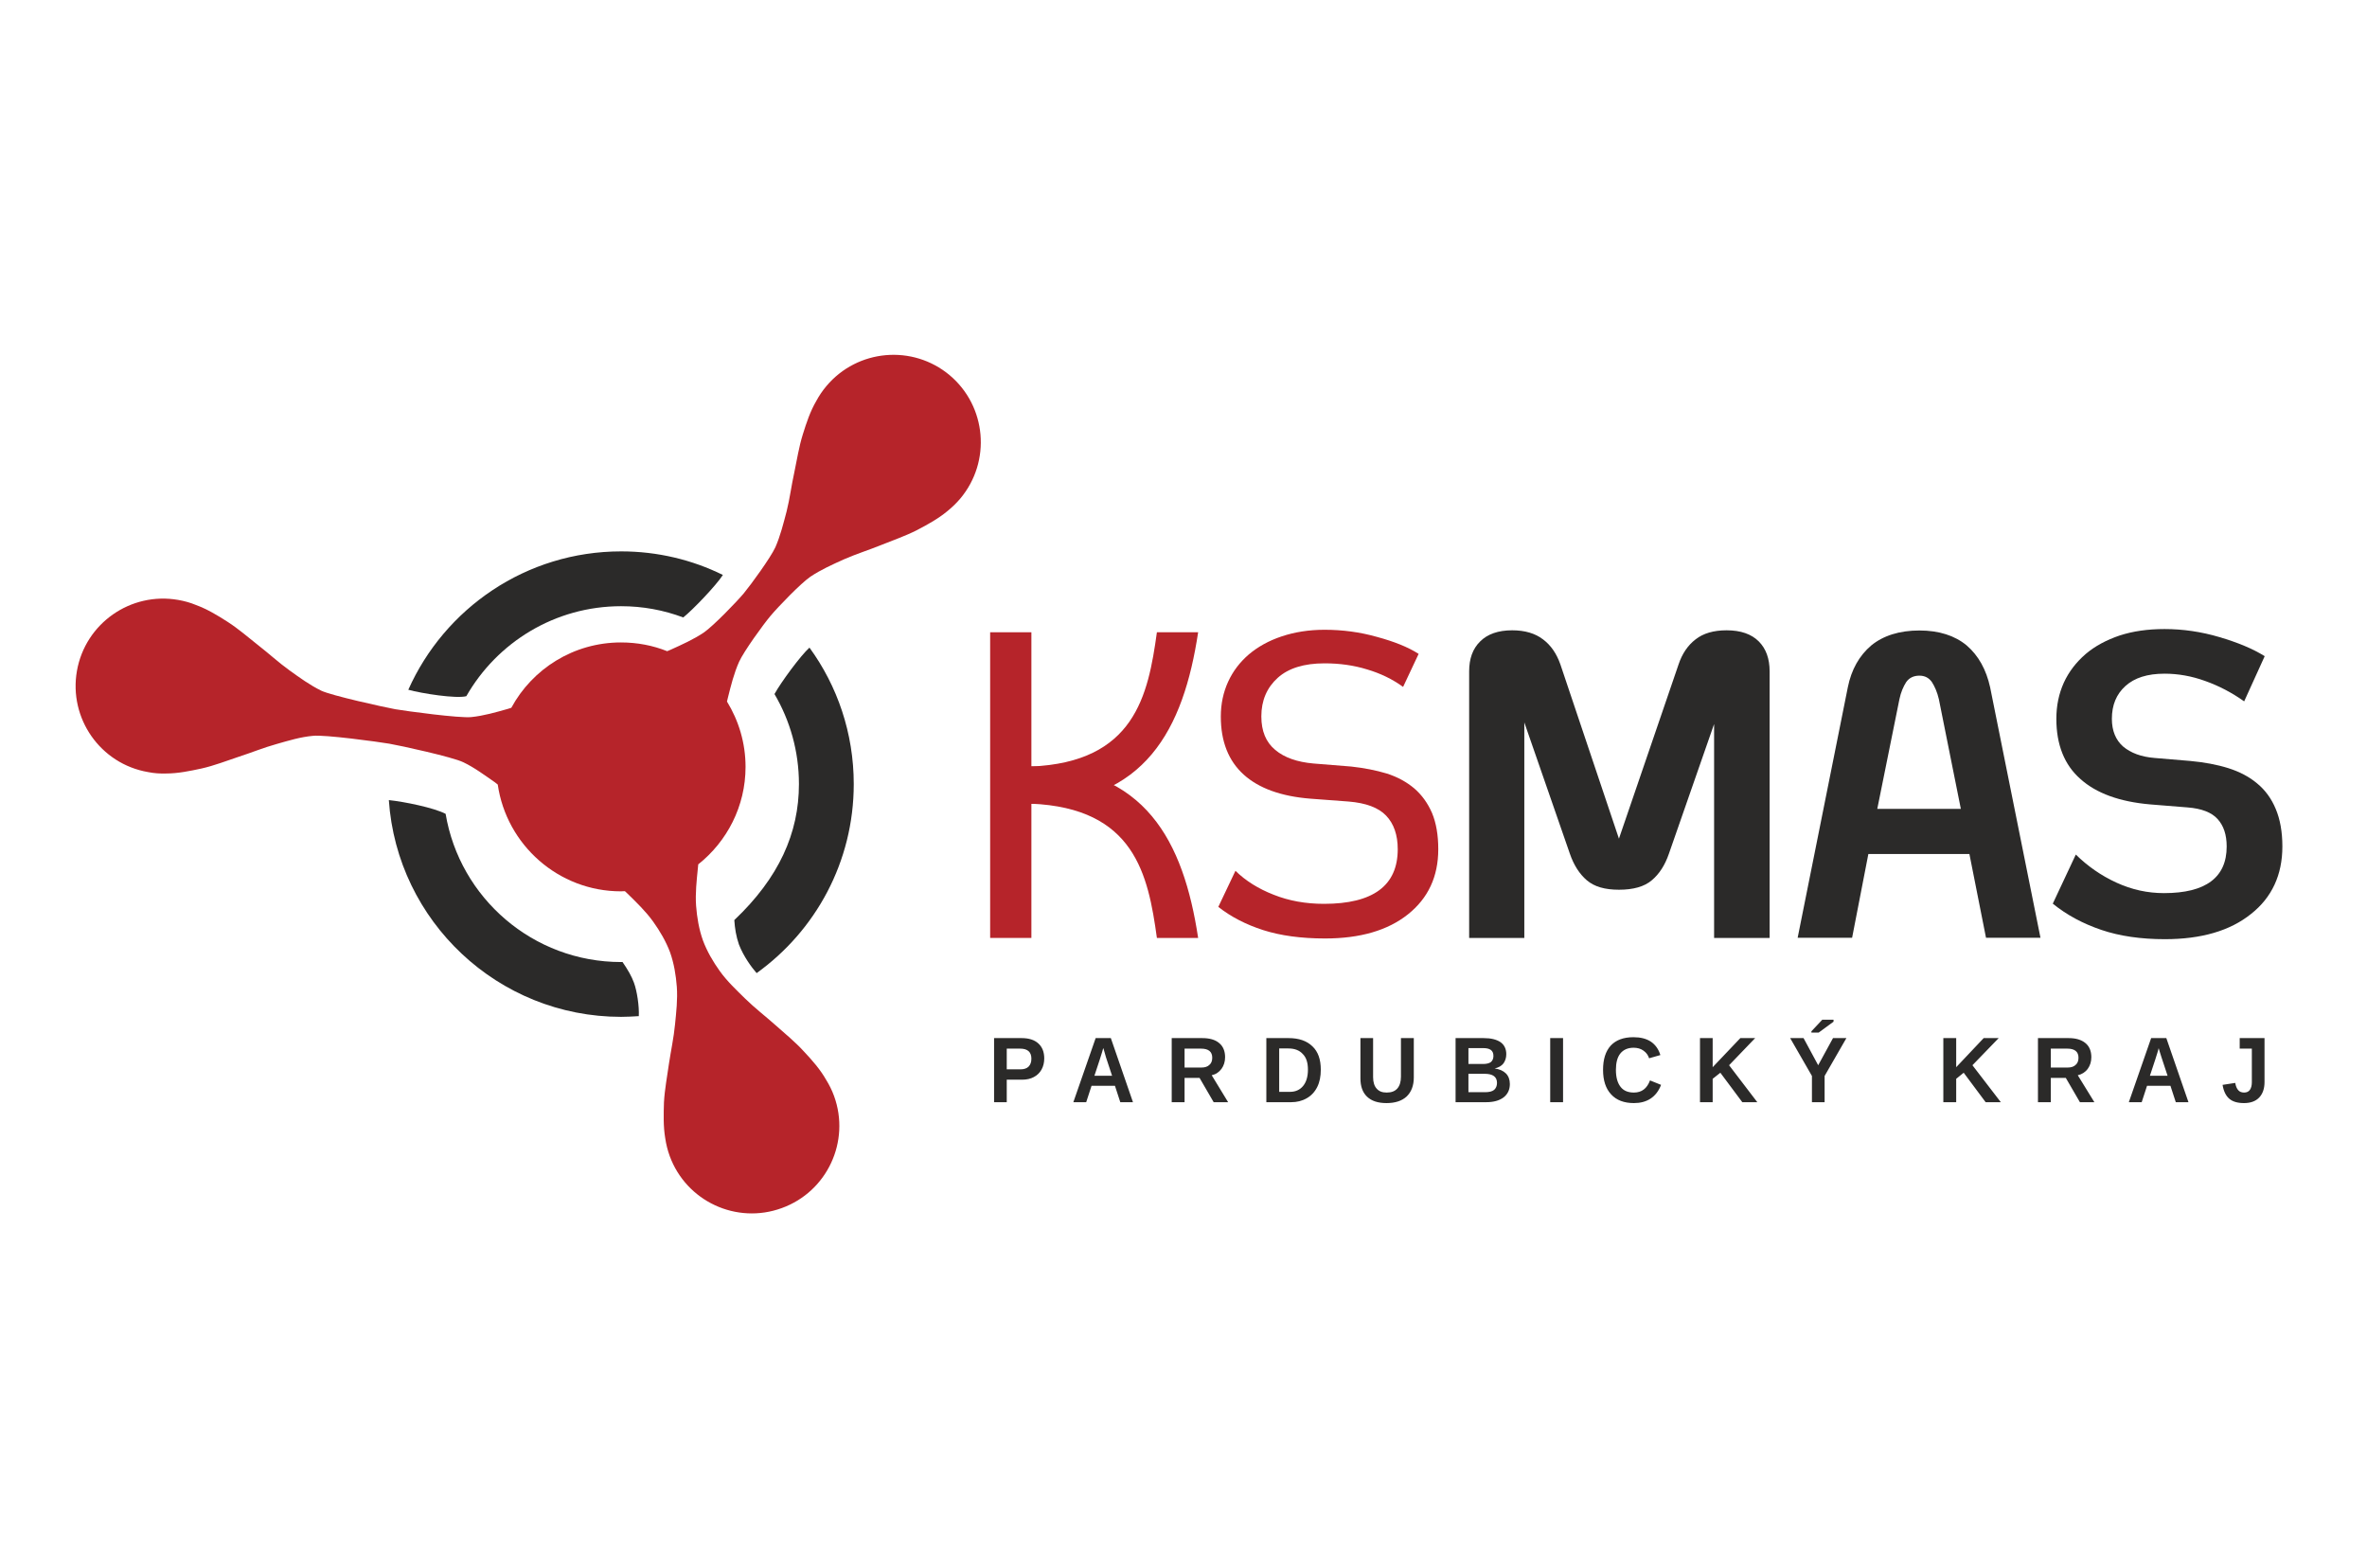
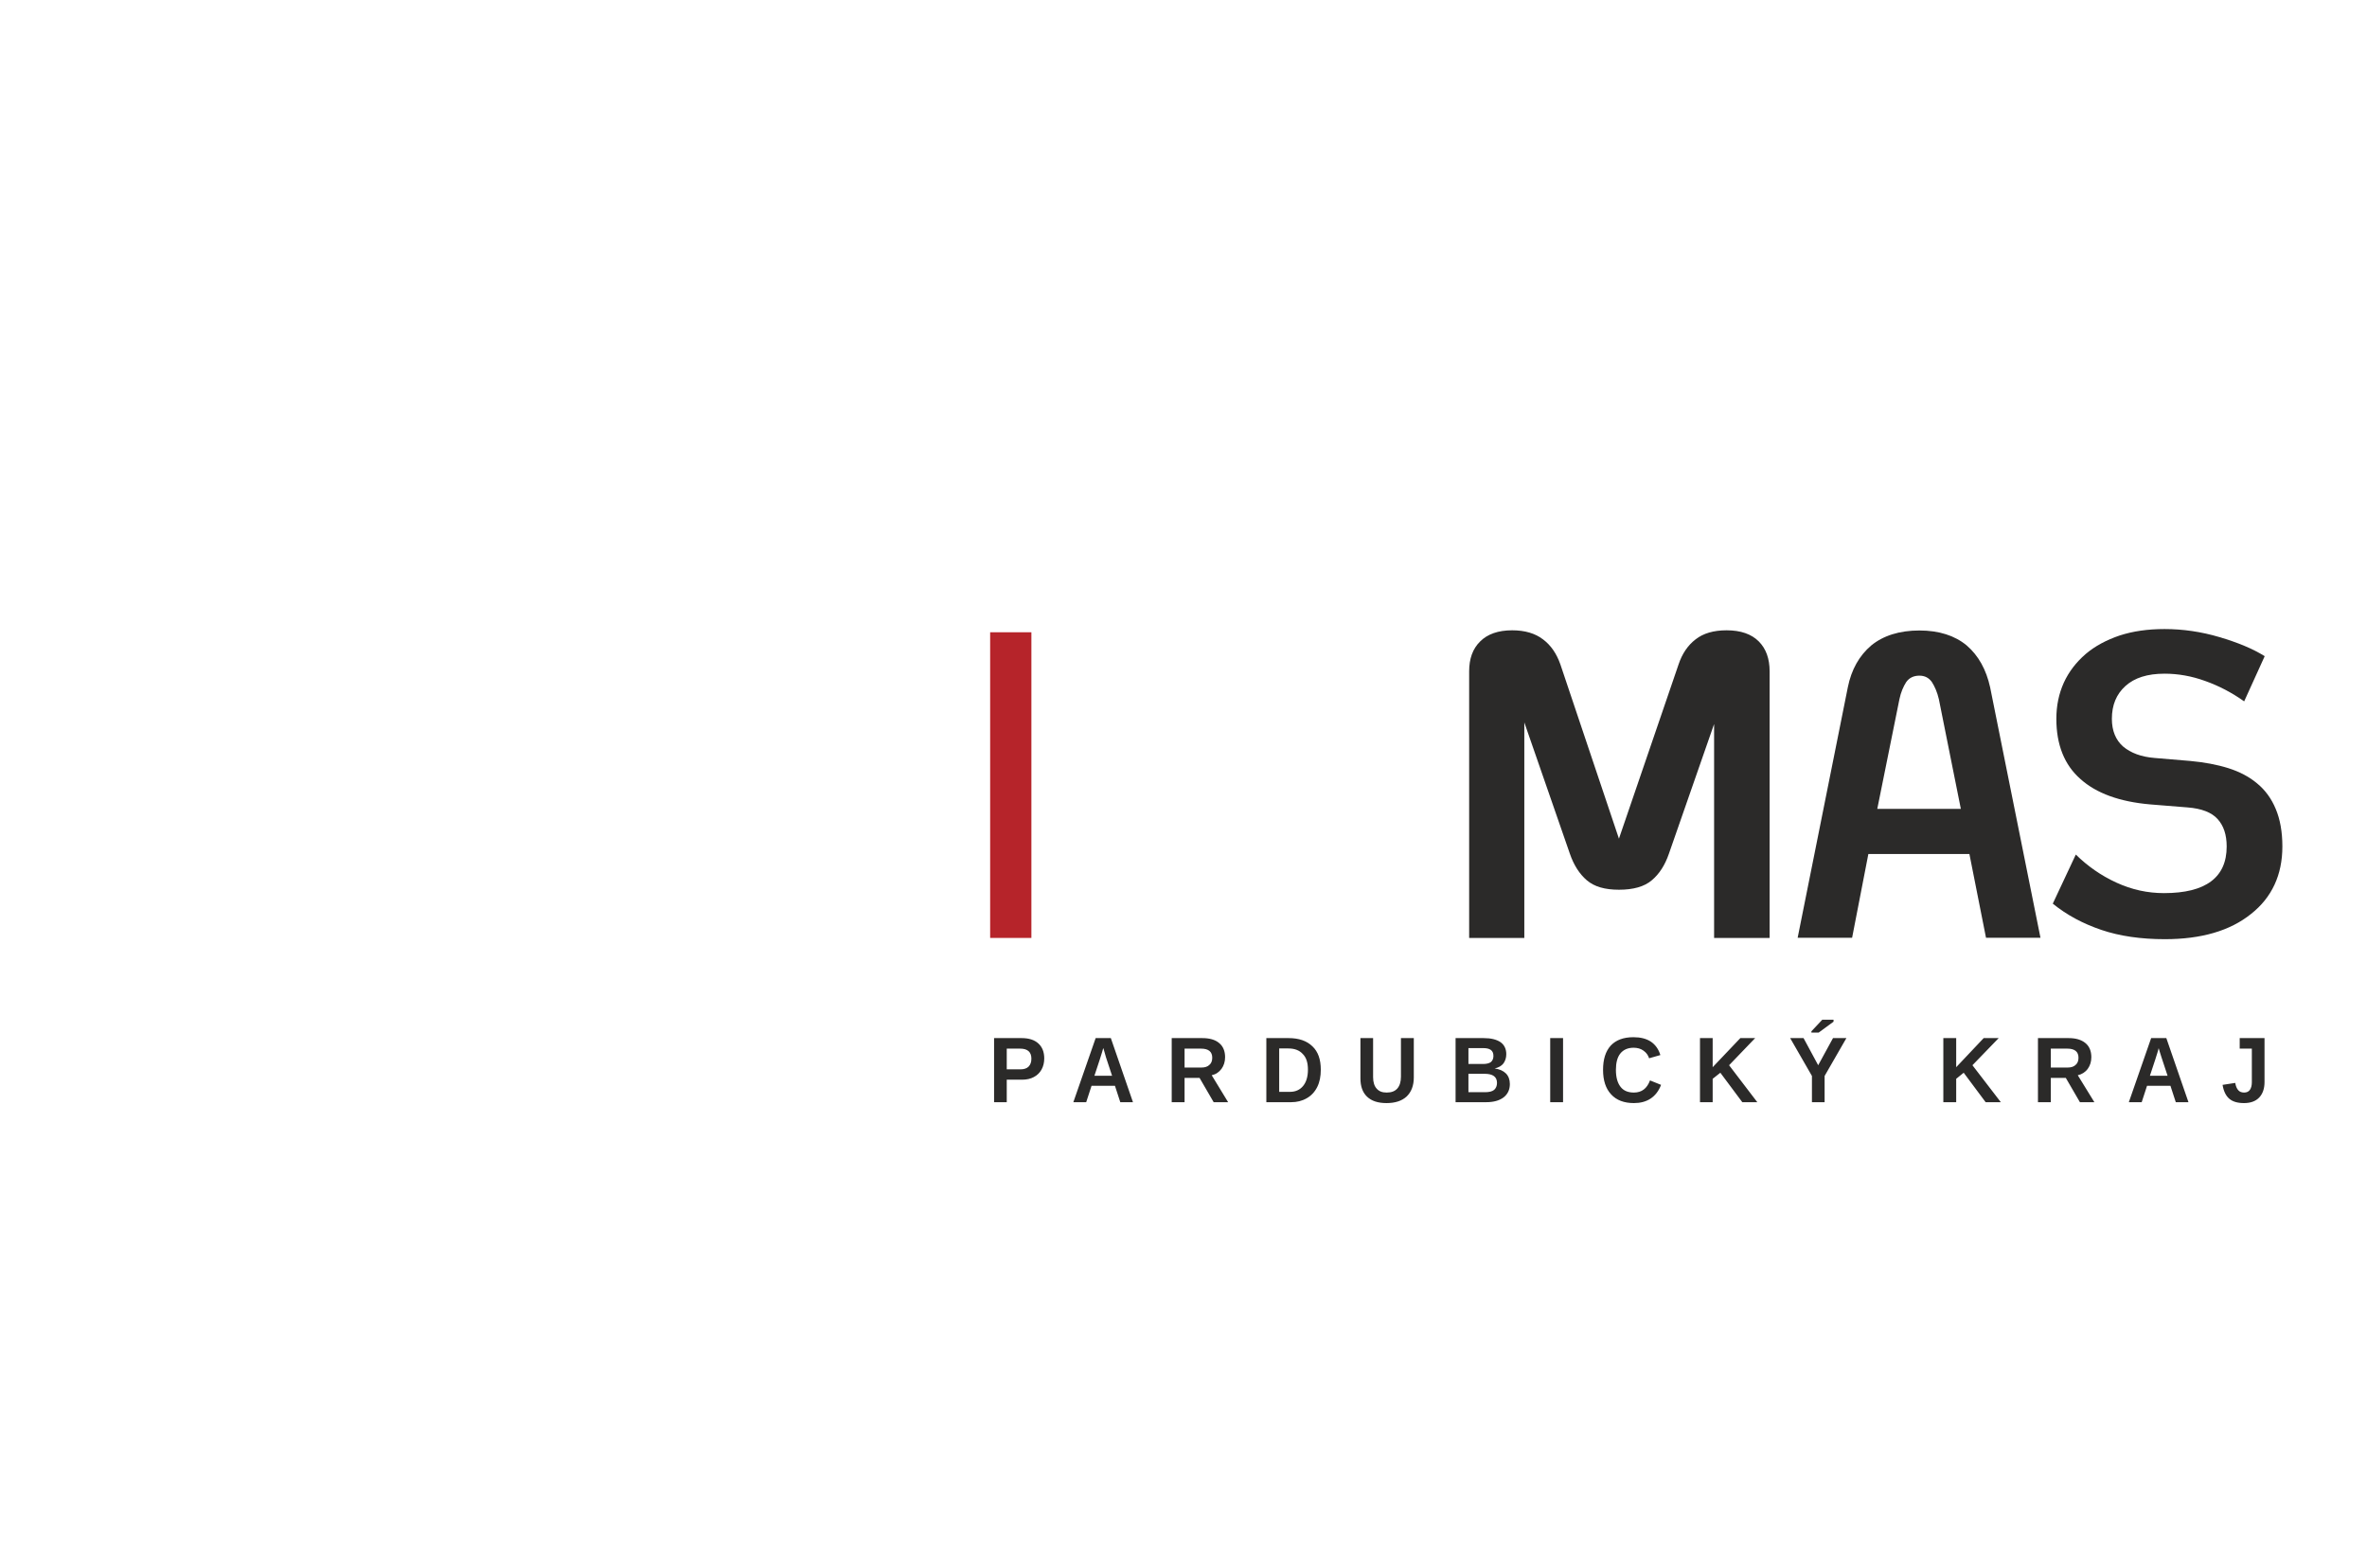
<svg xmlns="http://www.w3.org/2000/svg" xml:space="preserve" width="400px" height="265px" version="1.0" style="shape-rendering:geometricPrecision; text-rendering:geometricPrecision; image-rendering:optimizeQuality; fill-rule:evenodd; clip-rule:evenodd" viewBox="0 0 132.58 87.79">
  <defs>
    <style type="text/css">
   
    .fil0 {fill:none}
    .fil2 {fill:#B6242A}
    .fil4 {fill:#2B2A29;fill-rule:nonzero}
    .fil1 {fill:#2B2A29;fill-rule:nonzero}
    .fil3 {fill:#B6242A;fill-rule:nonzero}
   
  </style>
  </defs>
  <g id="Vrstva_x0020_1">
    <rect class="fil0" width="132.58" height="87.79" />
-     <path class="fil1" d="M21.78 44.79c0.87,0.09 2.53,0.43 3.18,0.77 0.79,4.71 4.89,8.3 9.83,8.3l0.08 0c0.29,0.42 0.51,0.8 0.64,1.16 0.17,0.46 0.3,1.32 0.27,1.87 -0.33,0.02 -0.66,0.04 -0.99,0.04 -6.9,0 -12.55,-5.36 -13.01,-12.14zm19.61 8.09c-0.16,-0.46 -0.23,-0.91 -0.26,-1.37 2.5,-2.37 3.62,-4.87 3.62,-7.62 0,-1.83 -0.5,-3.56 -1.37,-5.04 0.37,-0.67 1.46,-2.15 1.96,-2.6 1.56,2.14 2.48,4.79 2.48,7.64 0,4.36 -2.14,8.22 -5.44,10.59 -0.28,-0.32 -0.73,-0.93 -0.99,-1.6zm-18.52 -14.27c2.03,-4.56 6.6,-7.75 11.92,-7.75 2.04,0 3.98,0.47 5.7,1.32 -0.38,0.59 -1.68,1.95 -2.22,2.38 -1.09,-0.41 -2.26,-0.63 -3.48,-0.63 -3.71,0 -6.95,2.03 -8.67,5.04 -0.56,0.15 -2.49,-0.15 -3.25,-0.36z" />
-     <path class="fil2" d="M37.51 64.72c-0.12,-0.33 -0.2,-0.66 -0.25,-1 -0.11,-0.65 -0.09,-1.33 -0.07,-2 0.04,-0.73 0.18,-1.45 0.28,-2.17 0.11,-0.73 0.27,-1.46 0.34,-2.2 0.07,-0.7 0.15,-1.4 0.1,-2.1 -0.05,-0.66 -0.16,-1.32 -0.38,-1.94 -0.23,-0.61 -0.57,-1.19 -0.95,-1.72 -0.41,-0.57 -0.93,-1.07 -1.43,-1.56l-0.15 -0.14 -0.22 0.01c-3.5,0 -6.41,-2.6 -6.9,-5.98l-0.15 -0.12c-0.58,-0.4 -1.15,-0.83 -1.78,-1.13 -0.59,-0.29 -3.51,-0.93 -4.15,-1.04 -0.65,-0.11 -3.6,-0.51 -4.26,-0.44 -0.7,0.06 -1.38,0.27 -2.05,0.46 -0.72,0.2 -1.4,0.48 -2.11,0.71 -0.69,0.23 -1.38,0.5 -2.09,0.66 -0.65,0.14 -1.32,0.28 -1.99,0.28 -0.33,0.01 -0.67,-0.01 -1.01,-0.08 -2.67,-0.46 -4.45,-3.01 -3.98,-5.67 0.47,-2.66 3.01,-4.44 5.68,-3.97 0.34,0.06 0.67,0.15 0.98,0.28 0.63,0.23 1.21,0.58 1.77,0.94 0.61,0.39 1.17,0.88 1.74,1.33 0.58,0.45 1.13,0.96 1.73,1.39 0.57,0.41 1.15,0.83 1.78,1.14 0.59,0.28 3.5,0.92 4.15,1.04 0.65,0.11 3.6,0.51 4.26,0.44 0.69,-0.07 1.38,-0.27 2.05,-0.46l0.19 -0.06c1.18,-2.18 3.49,-3.66 6.14,-3.66 0.92,0 1.79,0.17 2.59,0.49l0.19 -0.08c0.64,-0.29 1.29,-0.58 1.87,-0.97 0.54,-0.38 1.81,-1.69 2.23,-2.19 0.42,-0.51 1.49,-1.98 1.77,-2.58 0.28,-0.64 0.45,-1.33 0.63,-2.01 0.18,-0.72 0.27,-1.46 0.43,-2.18 0.15,-0.71 0.26,-1.44 0.48,-2.14 0.2,-0.64 0.41,-1.28 0.75,-1.86 0.16,-0.3 0.35,-0.58 0.57,-0.84 1.74,-2.07 4.83,-2.34 6.9,-0.61 2.07,1.74 2.34,4.83 0.6,6.91 -0.22,0.26 -0.47,0.5 -0.73,0.71 -0.52,0.43 -1.11,0.75 -1.7,1.06 -0.65,0.33 -1.35,0.57 -2.02,0.84 -0.69,0.28 -1.4,0.5 -2.08,0.8 -0.64,0.29 -1.29,0.58 -1.87,0.97 -0.54,0.37 -1.81,1.69 -2.23,2.19 -0.42,0.5 -1.49,1.98 -1.76,2.57 -0.29,0.65 -0.46,1.34 -0.63,2.02l-0.05 0.21c0.65,1.06 1.04,2.31 1.04,3.66 0,2.21 -1.04,4.18 -2.65,5.46l-0.02 0.21c-0.07,0.7 -0.15,1.41 -0.1,2.11 0.05,0.65 0.16,1.31 0.38,1.93 0.23,0.62 0.57,1.2 0.95,1.73 0.41,0.57 0.93,1.06 1.43,1.55 0.53,0.52 1.12,0.97 1.67,1.46 0.55,0.49 1.12,0.95 1.61,1.49 0.46,0.49 0.91,1 1.24,1.58 0.18,0.29 0.33,0.59 0.45,0.92 0.92,2.54 -0.39,5.35 -2.93,6.27 -2.54,0.93 -5.35,-0.38 -6.28,-2.92z" />
-     <path class="fil3" d="M75.68 42.91c0.73,0.08 1.39,0.21 1.99,0.39 0.6,0.19 1.11,0.47 1.54,0.83 0.43,0.37 0.76,0.83 1,1.38 0.23,0.55 0.35,1.23 0.35,2.03 0,1.54 -0.57,2.75 -1.7,3.65 -1.13,0.9 -2.68,1.35 -4.64,1.35 -1.35,0 -2.5,-0.16 -3.47,-0.47 -0.96,-0.31 -1.8,-0.74 -2.51,-1.3l0.96 -2.02c0.57,0.56 1.29,1.01 2.14,1.34 0.85,0.34 1.79,0.51 2.82,0.51 2.75,0 4.13,-1.02 4.13,-3.06 0,-0.8 -0.22,-1.43 -0.65,-1.88 -0.43,-0.45 -1.13,-0.71 -2.1,-0.79l-2.14 -0.16c-1.64,-0.13 -2.89,-0.58 -3.74,-1.35 -0.85,-0.77 -1.28,-1.85 -1.28,-3.25 0,-0.71 0.14,-1.36 0.41,-1.95 0.27,-0.59 0.66,-1.1 1.16,-1.53 0.51,-0.43 1.12,-0.77 1.84,-1.01 0.72,-0.24 1.52,-0.37 2.4,-0.37 1.01,0 1.99,0.13 2.94,0.4 0.96,0.26 1.74,0.57 2.33,0.95l-0.87 1.85c-0.59,-0.43 -1.27,-0.76 -2.02,-0.98 -0.74,-0.23 -1.54,-0.34 -2.38,-0.34 -1.14,0 -2.02,0.27 -2.62,0.81 -0.61,0.55 -0.92,1.27 -0.92,2.16 0,0.83 0.26,1.45 0.78,1.88 0.51,0.43 1.23,0.68 2.14,0.76l2.11 0.17z" />
    <path class="fil1" d="M90.68 46.95l3.34 -9.76c0.2,-0.6 0.52,-1.07 0.95,-1.4 0.43,-0.34 1.01,-0.51 1.74,-0.51 0.79,0 1.39,0.21 1.8,0.62 0.41,0.41 0.61,0.97 0.61,1.68l0 14.93 -3.11 0 0 -11.98 -2.53 7.26c-0.22,0.64 -0.54,1.14 -0.96,1.49 -0.42,0.36 -1.04,0.53 -1.84,0.53 -0.79,0 -1.38,-0.17 -1.8,-0.53 -0.41,-0.35 -0.73,-0.85 -0.95,-1.49l-2.55 -7.35 0 12.07 -3.09 0 0 -14.93c0,-0.71 0.2,-1.27 0.62,-1.68 0.41,-0.41 1.01,-0.62 1.79,-0.62 0.71,0 1.29,0.17 1.73,0.51 0.44,0.33 0.76,0.8 0.97,1.4l3.28 9.76z" />
    <path class="fil1" d="M111.24 52.5l-0.93 -4.69 -5.66 0 -0.91 4.69 -3.05 0 2.81 -14.03c0.2,-0.99 0.64,-1.77 1.31,-2.34 0.67,-0.55 1.58,-0.84 2.7,-0.84 1.1,0 1.99,0.29 2.65,0.84 0.66,0.57 1.09,1.35 1.31,2.34l2.82 14.03 -3.05 0zm-1.41 -7.22l-1.23 -6.14c-0.09,-0.39 -0.23,-0.71 -0.39,-0.96 -0.17,-0.24 -0.4,-0.36 -0.7,-0.36 -0.32,0 -0.57,0.12 -0.74,0.36 -0.16,0.25 -0.3,0.57 -0.38,0.96l-1.24 6.14 4.68 0z" />
    <path class="fil1" d="M122.7 42.6c0.76,0.07 1.47,0.2 2.11,0.4 0.63,0.2 1.17,0.48 1.62,0.86 0.45,0.37 0.8,0.85 1.04,1.43 0.24,0.57 0.37,1.27 0.37,2.1 0,1.59 -0.59,2.86 -1.76,3.78 -1.17,0.94 -2.78,1.41 -4.82,1.41 -1.34,0 -2.53,-0.17 -3.56,-0.52 -1.03,-0.35 -1.93,-0.83 -2.72,-1.47l1.29 -2.75c0.66,0.65 1.42,1.18 2.27,1.57 0.87,0.4 1.75,0.59 2.67,0.59 2.34,0 3.51,-0.88 3.51,-2.61 0,-0.66 -0.17,-1.17 -0.51,-1.54 -0.33,-0.37 -0.9,-0.59 -1.68,-0.65l-2.11 -0.17c-1.7,-0.15 -3,-0.62 -3.89,-1.42 -0.9,-0.79 -1.35,-1.92 -1.35,-3.37 0,-0.74 0.14,-1.41 0.42,-2.03 0.28,-0.61 0.69,-1.14 1.22,-1.6 0.53,-0.45 1.17,-0.79 1.91,-1.04 0.74,-0.24 1.57,-0.36 2.51,-0.36 1.03,0 2.06,0.15 3.07,0.45 1.02,0.3 1.87,0.65 2.54,1.07l-1.15 2.53c-0.69,-0.49 -1.42,-0.87 -2.18,-1.14 -0.77,-0.28 -1.53,-0.41 -2.28,-0.41 -0.96,0 -1.68,0.23 -2.19,0.69 -0.51,0.46 -0.76,1.07 -0.76,1.84 0,0.67 0.22,1.19 0.63,1.55 0.43,0.36 1.01,0.58 1.76,0.64l2.02 0.17z" />
    <g id="_2620264579408">
      <polygon class="fil3" points="57.77,35.39 57.77,52.51 55.46,52.51 55.46,35.39 " />
-       <path class="fil3" d="M57.74 42.91c5.81,-0.24 6.57,-3.97 7.06,-7.52l2.31 0c-0.82,5.42 -2.96,9.58 -9.41,9.61l0.04 -2.09z" />
-       <path class="fil3" d="M57.74 44.99c5.81,0.24 6.57,3.97 7.06,7.52l2.31 0c-0.82,-5.41 -2.96,-9.58 -9.41,-9.61l0.04 2.09z" />
    </g>
    <path class="fil4" d="M58.49 59.26c0,0.23 -0.05,0.44 -0.15,0.62 -0.1,0.18 -0.24,0.32 -0.43,0.42 -0.18,0.1 -0.41,0.15 -0.66,0.15l-0.86 0 0 1.26 -0.71 0 0 -3.59 1.54 0c0.41,0 0.72,0.1 0.94,0.3 0.22,0.2 0.33,0.48 0.33,0.84zm-0.72 0.01c0,-0.37 -0.21,-0.56 -0.63,-0.56l-0.75 0 0 1.16 0.77 0c0.19,0 0.35,-0.05 0.45,-0.15 0.11,-0.11 0.16,-0.26 0.16,-0.45zm4.98 2.44l-0.3 -0.92 -1.31 0 -0.3 0.92 -0.72 0 1.25 -3.59 0.85 0 1.24 3.59 -0.71 0zm-0.95 -3.03l-0.02 0.05c-0.02,0.06 -0.03,0.13 -0.06,0.21 -0.02,0.08 -0.16,0.51 -0.42,1.29l0.99 0 -0.34 -1.03 -0.1 -0.35 -0.05 -0.17zm6.18 3.03l-0.79 -1.36 -0.84 0 0 1.36 -0.72 0 0 -3.59 1.71 0c0.41,0 0.73,0.09 0.95,0.28 0.22,0.18 0.33,0.45 0.33,0.79 0,0.25 -0.07,0.47 -0.2,0.65 -0.14,0.19 -0.32,0.31 -0.55,0.36l0.92 1.51 -0.81 0zm-0.08 -2.49c0,-0.34 -0.21,-0.51 -0.63,-0.51l-0.92 0 0 1.06 0.94 0c0.2,0 0.35,-0.05 0.45,-0.15 0.11,-0.09 0.16,-0.23 0.16,-0.4zm6.08 0.67c0,0.37 -0.06,0.69 -0.2,0.97 -0.14,0.28 -0.34,0.49 -0.59,0.63 -0.26,0.15 -0.55,0.22 -0.87,0.22l-1.39 0 0 -3.59 1.24 0c0.58,0 1.02,0.15 1.34,0.46 0.32,0.3 0.47,0.74 0.47,1.31zm-0.72 0c0,-0.39 -0.09,-0.68 -0.29,-0.88 -0.19,-0.21 -0.46,-0.31 -0.81,-0.31l-0.51 0 0 2.43 0.61 0c0.3,0 0.55,-0.11 0.73,-0.33 0.18,-0.22 0.27,-0.53 0.27,-0.91zm4.4 1.87c-0.48,0 -0.84,-0.12 -1.09,-0.36 -0.25,-0.24 -0.37,-0.58 -0.37,-1.03l0 -2.25 0.71 0 0 2.19c0,0.28 0.07,0.5 0.2,0.64 0.13,0.15 0.31,0.22 0.56,0.22 0.26,0 0.46,-0.07 0.6,-0.23 0.13,-0.15 0.2,-0.37 0.2,-0.66l0 -2.16 0.72 0 0 2.21c0,0.45 -0.14,0.81 -0.4,1.06 -0.27,0.25 -0.65,0.37 -1.13,0.37zm6.91 -1.07c0,0.32 -0.12,0.57 -0.35,0.75 -0.24,0.18 -0.56,0.27 -0.98,0.27l-1.71 0 0 -3.59 1.57 0c0.42,0 0.73,0.08 0.95,0.23 0.21,0.15 0.32,0.38 0.32,0.67 0,0.21 -0.06,0.38 -0.16,0.52 -0.11,0.14 -0.27,0.23 -0.49,0.28 0.27,0.04 0.48,0.13 0.63,0.28 0.14,0.14 0.22,0.34 0.22,0.59zm-0.92 -1.57c0,-0.16 -0.05,-0.27 -0.15,-0.34 -0.1,-0.07 -0.24,-0.1 -0.44,-0.1l-0.81 0 0 0.89 0.82 0c0.2,0 0.35,-0.04 0.44,-0.11 0.09,-0.08 0.14,-0.19 0.14,-0.34zm0.2 1.51c0,-0.34 -0.23,-0.51 -0.69,-0.51l-0.91 0 0 1.03 0.93 0c0.23,0 0.4,-0.04 0.51,-0.13 0.1,-0.09 0.16,-0.22 0.16,-0.39zm2.98 1.08l0 -3.59 0.72 0 0 3.59 -0.72 0zm4.69 -0.54c0.43,0 0.73,-0.22 0.9,-0.68l0.62 0.25c-0.13,0.34 -0.33,0.6 -0.59,0.77 -0.26,0.17 -0.57,0.25 -0.93,0.25 -0.55,0 -0.98,-0.16 -1.28,-0.49 -0.3,-0.32 -0.45,-0.78 -0.45,-1.37 0,-0.59 0.14,-1.04 0.43,-1.36 0.29,-0.31 0.71,-0.47 1.27,-0.47 0.4,0 0.72,0.08 0.98,0.25 0.25,0.17 0.43,0.42 0.53,0.75l-0.63 0.18c-0.06,-0.18 -0.16,-0.32 -0.32,-0.43 -0.15,-0.11 -0.34,-0.16 -0.55,-0.16 -0.32,0 -0.57,0.11 -0.74,0.32 -0.17,0.21 -0.25,0.52 -0.25,0.92 0,0.42 0.09,0.73 0.26,0.95 0.17,0.22 0.42,0.32 0.75,0.32zm6.07 0.54l-1.23 -1.65 -0.43 0.34 0 1.31 -0.71 0 0 -3.59 0.71 0 0 1.63 1.55 -1.63 0.83 0 -1.46 1.52 1.58 2.07 -0.84 0zm4.61 -1.47l0 1.47 -0.71 0 0 -1.47 -1.22 -2.12 0.75 0 0.82 1.52 0.83 -1.52 0.75 0 -1.22 2.12zm-0.74 -2.43l0 -0.07 0.61 -0.65 0.63 0 0 0.11 -0.83 0.61 -0.41 0zm9.76 3.9l-1.23 -1.65 -0.42 0.34 0 1.31 -0.72 0 0 -3.59 0.72 0 0 1.63 1.54 -1.63 0.84 0 -1.47 1.52 1.59 2.07 -0.85 0zm5.28 0l-0.79 -1.36 -0.84 0 0 1.36 -0.72 0 0 -3.59 1.71 0c0.41,0 0.72,0.09 0.95,0.28 0.22,0.18 0.33,0.45 0.33,0.79 0,0.25 -0.07,0.47 -0.2,0.65 -0.14,0.19 -0.33,0.31 -0.56,0.36l0.93 1.51 -0.81 0zm-0.08 -2.49c0,-0.34 -0.21,-0.51 -0.63,-0.51l-0.92 0 0 1.06 0.94 0c0.2,0 0.35,-0.05 0.45,-0.15 0.11,-0.09 0.16,-0.23 0.16,-0.4zm5.45 2.49l-0.3 -0.92 -1.31 0 -0.3 0.92 -0.72 0 1.25 -3.59 0.85 0 1.24 3.59 -0.71 0zm-0.96 -3.03l-0.01 0.05c-0.02,0.06 -0.04,0.13 -0.06,0.21 -0.02,0.08 -0.16,0.51 -0.42,1.29l0.99 0 -0.34 -1.03 -0.11 -0.35 -0.05 -0.17zm4.78 3.08c-0.36,0 -0.63,-0.08 -0.82,-0.24 -0.19,-0.16 -0.32,-0.42 -0.38,-0.78l0.71 -0.11c0.03,0.19 0.09,0.32 0.17,0.41 0.08,0.09 0.19,0.13 0.33,0.13 0.14,0 0.25,-0.05 0.32,-0.15 0.07,-0.1 0.11,-0.24 0.11,-0.43l0 -1.88 -0.68 0 0 -0.59 1.39 0 0 2.46c0,0.37 -0.1,0.66 -0.3,0.87 -0.2,0.21 -0.49,0.31 -0.85,0.31z" />
  </g>
</svg>